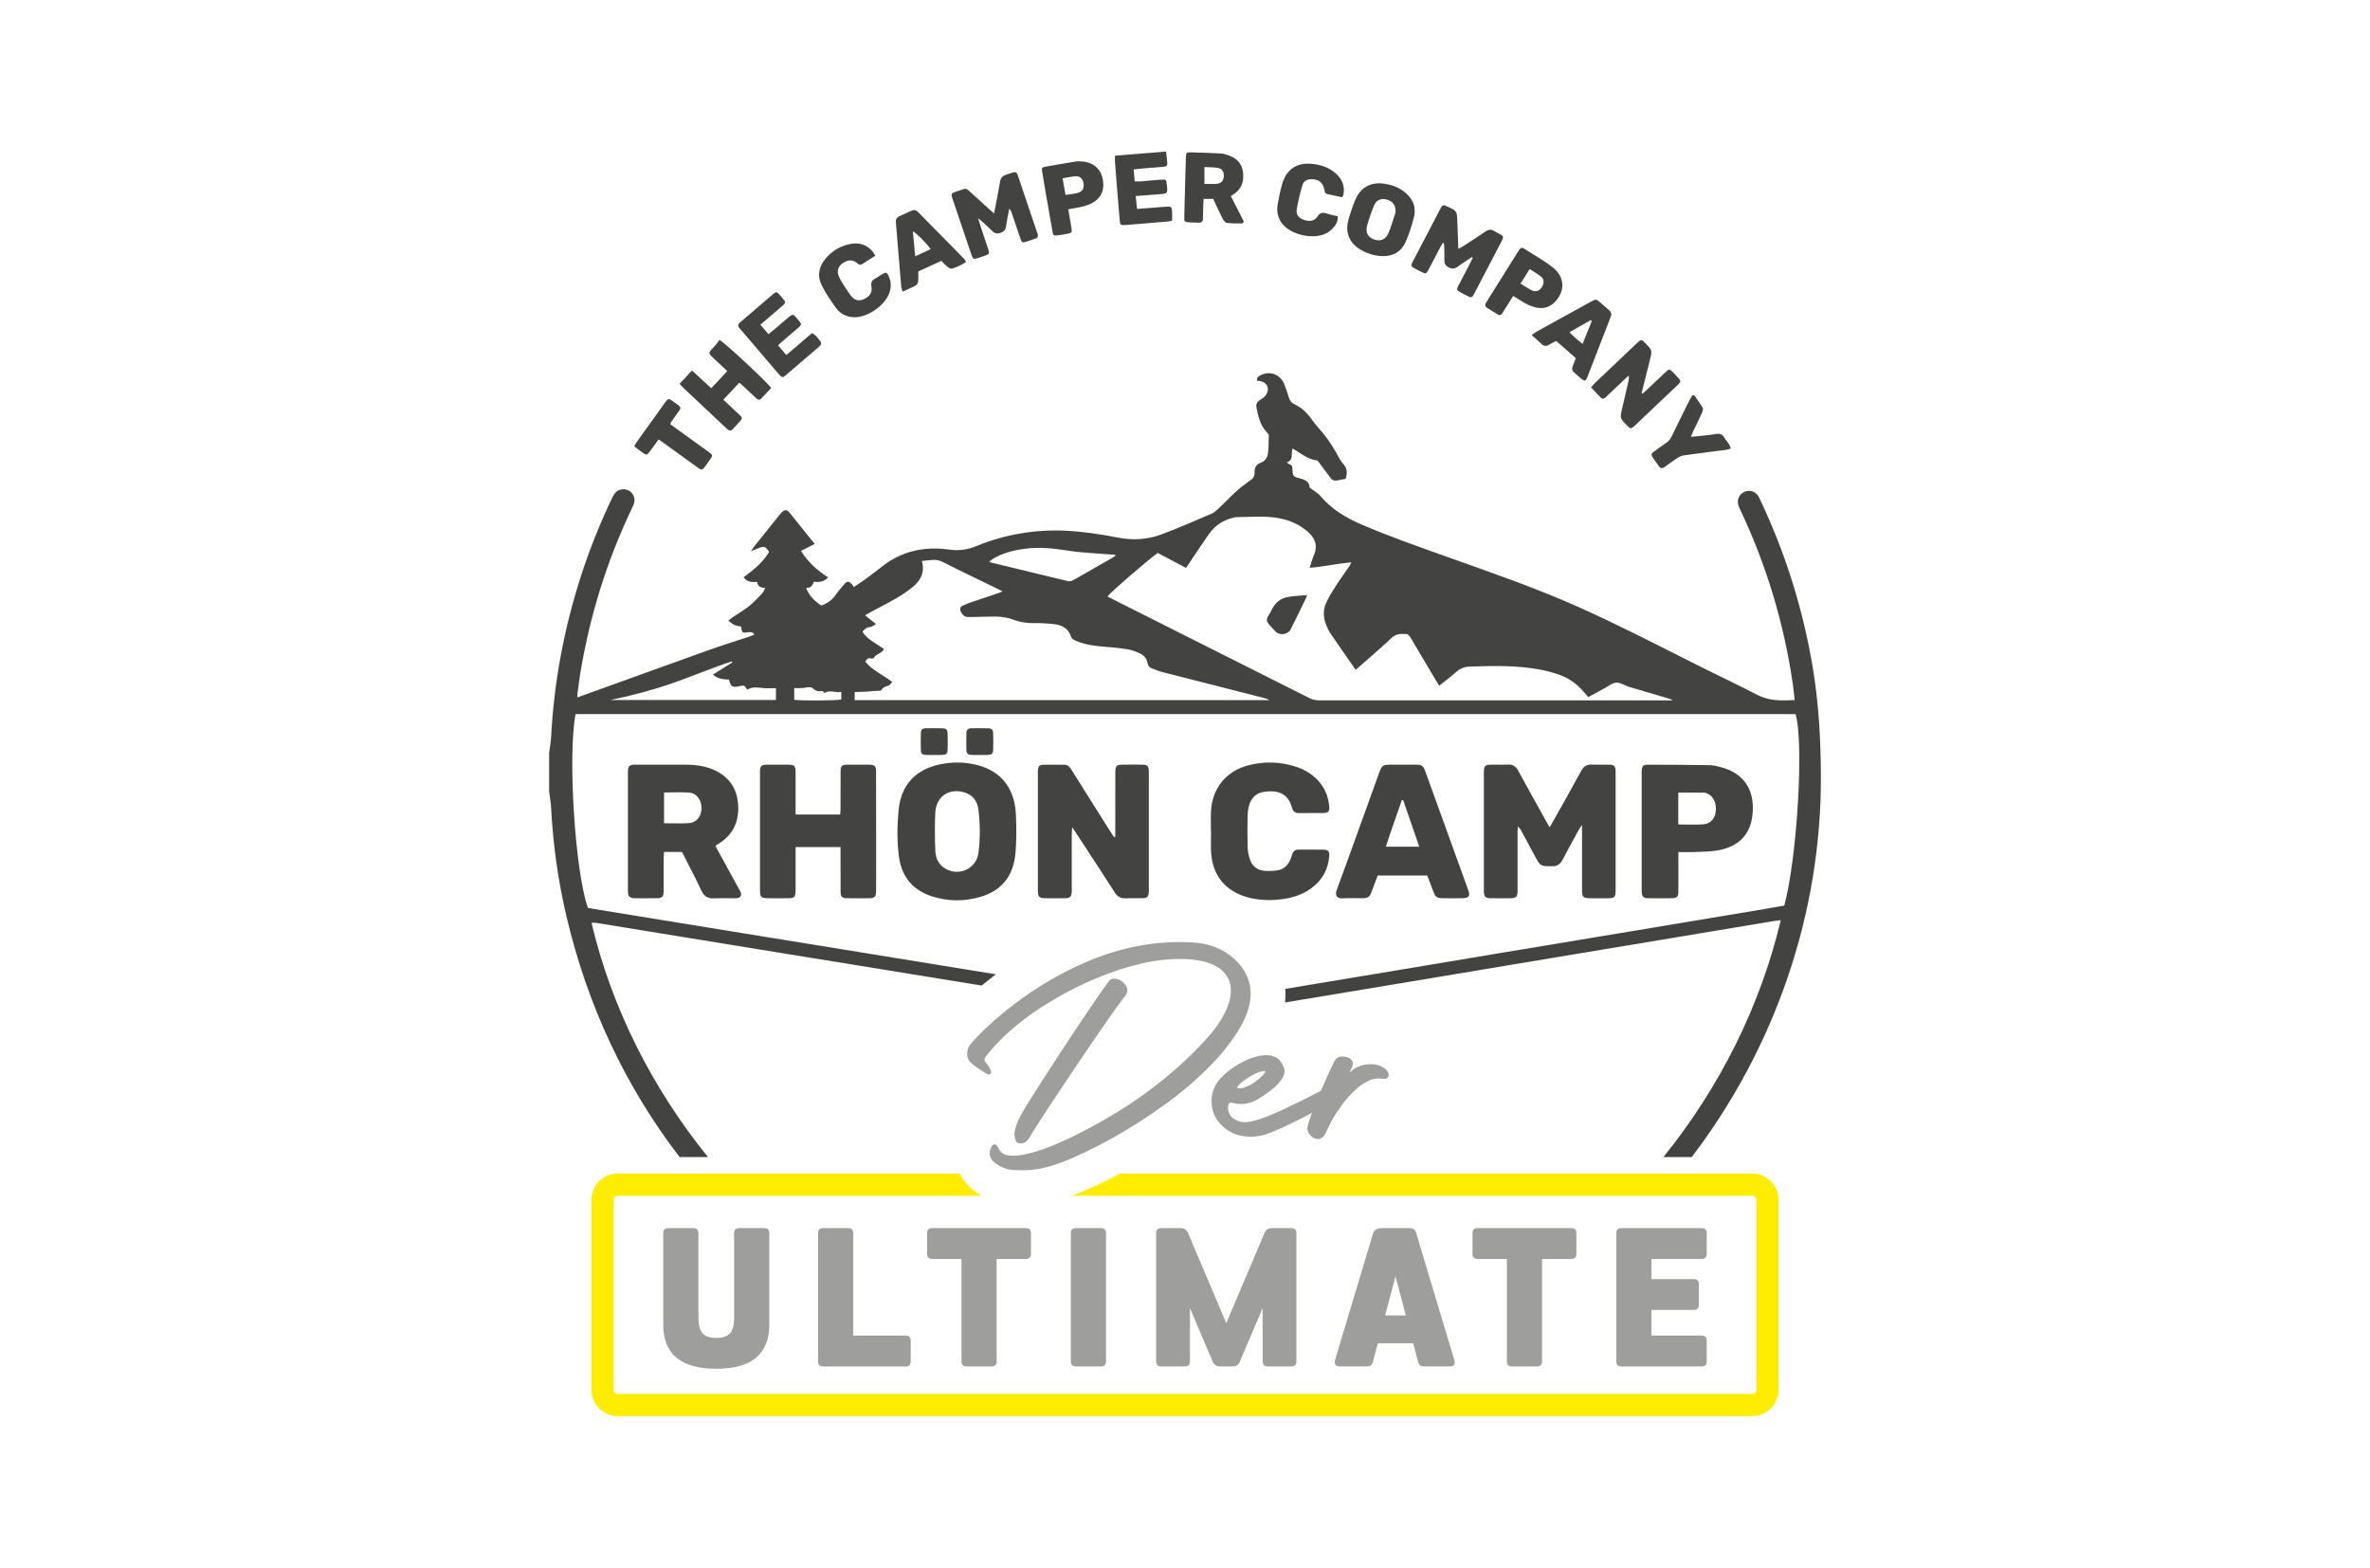
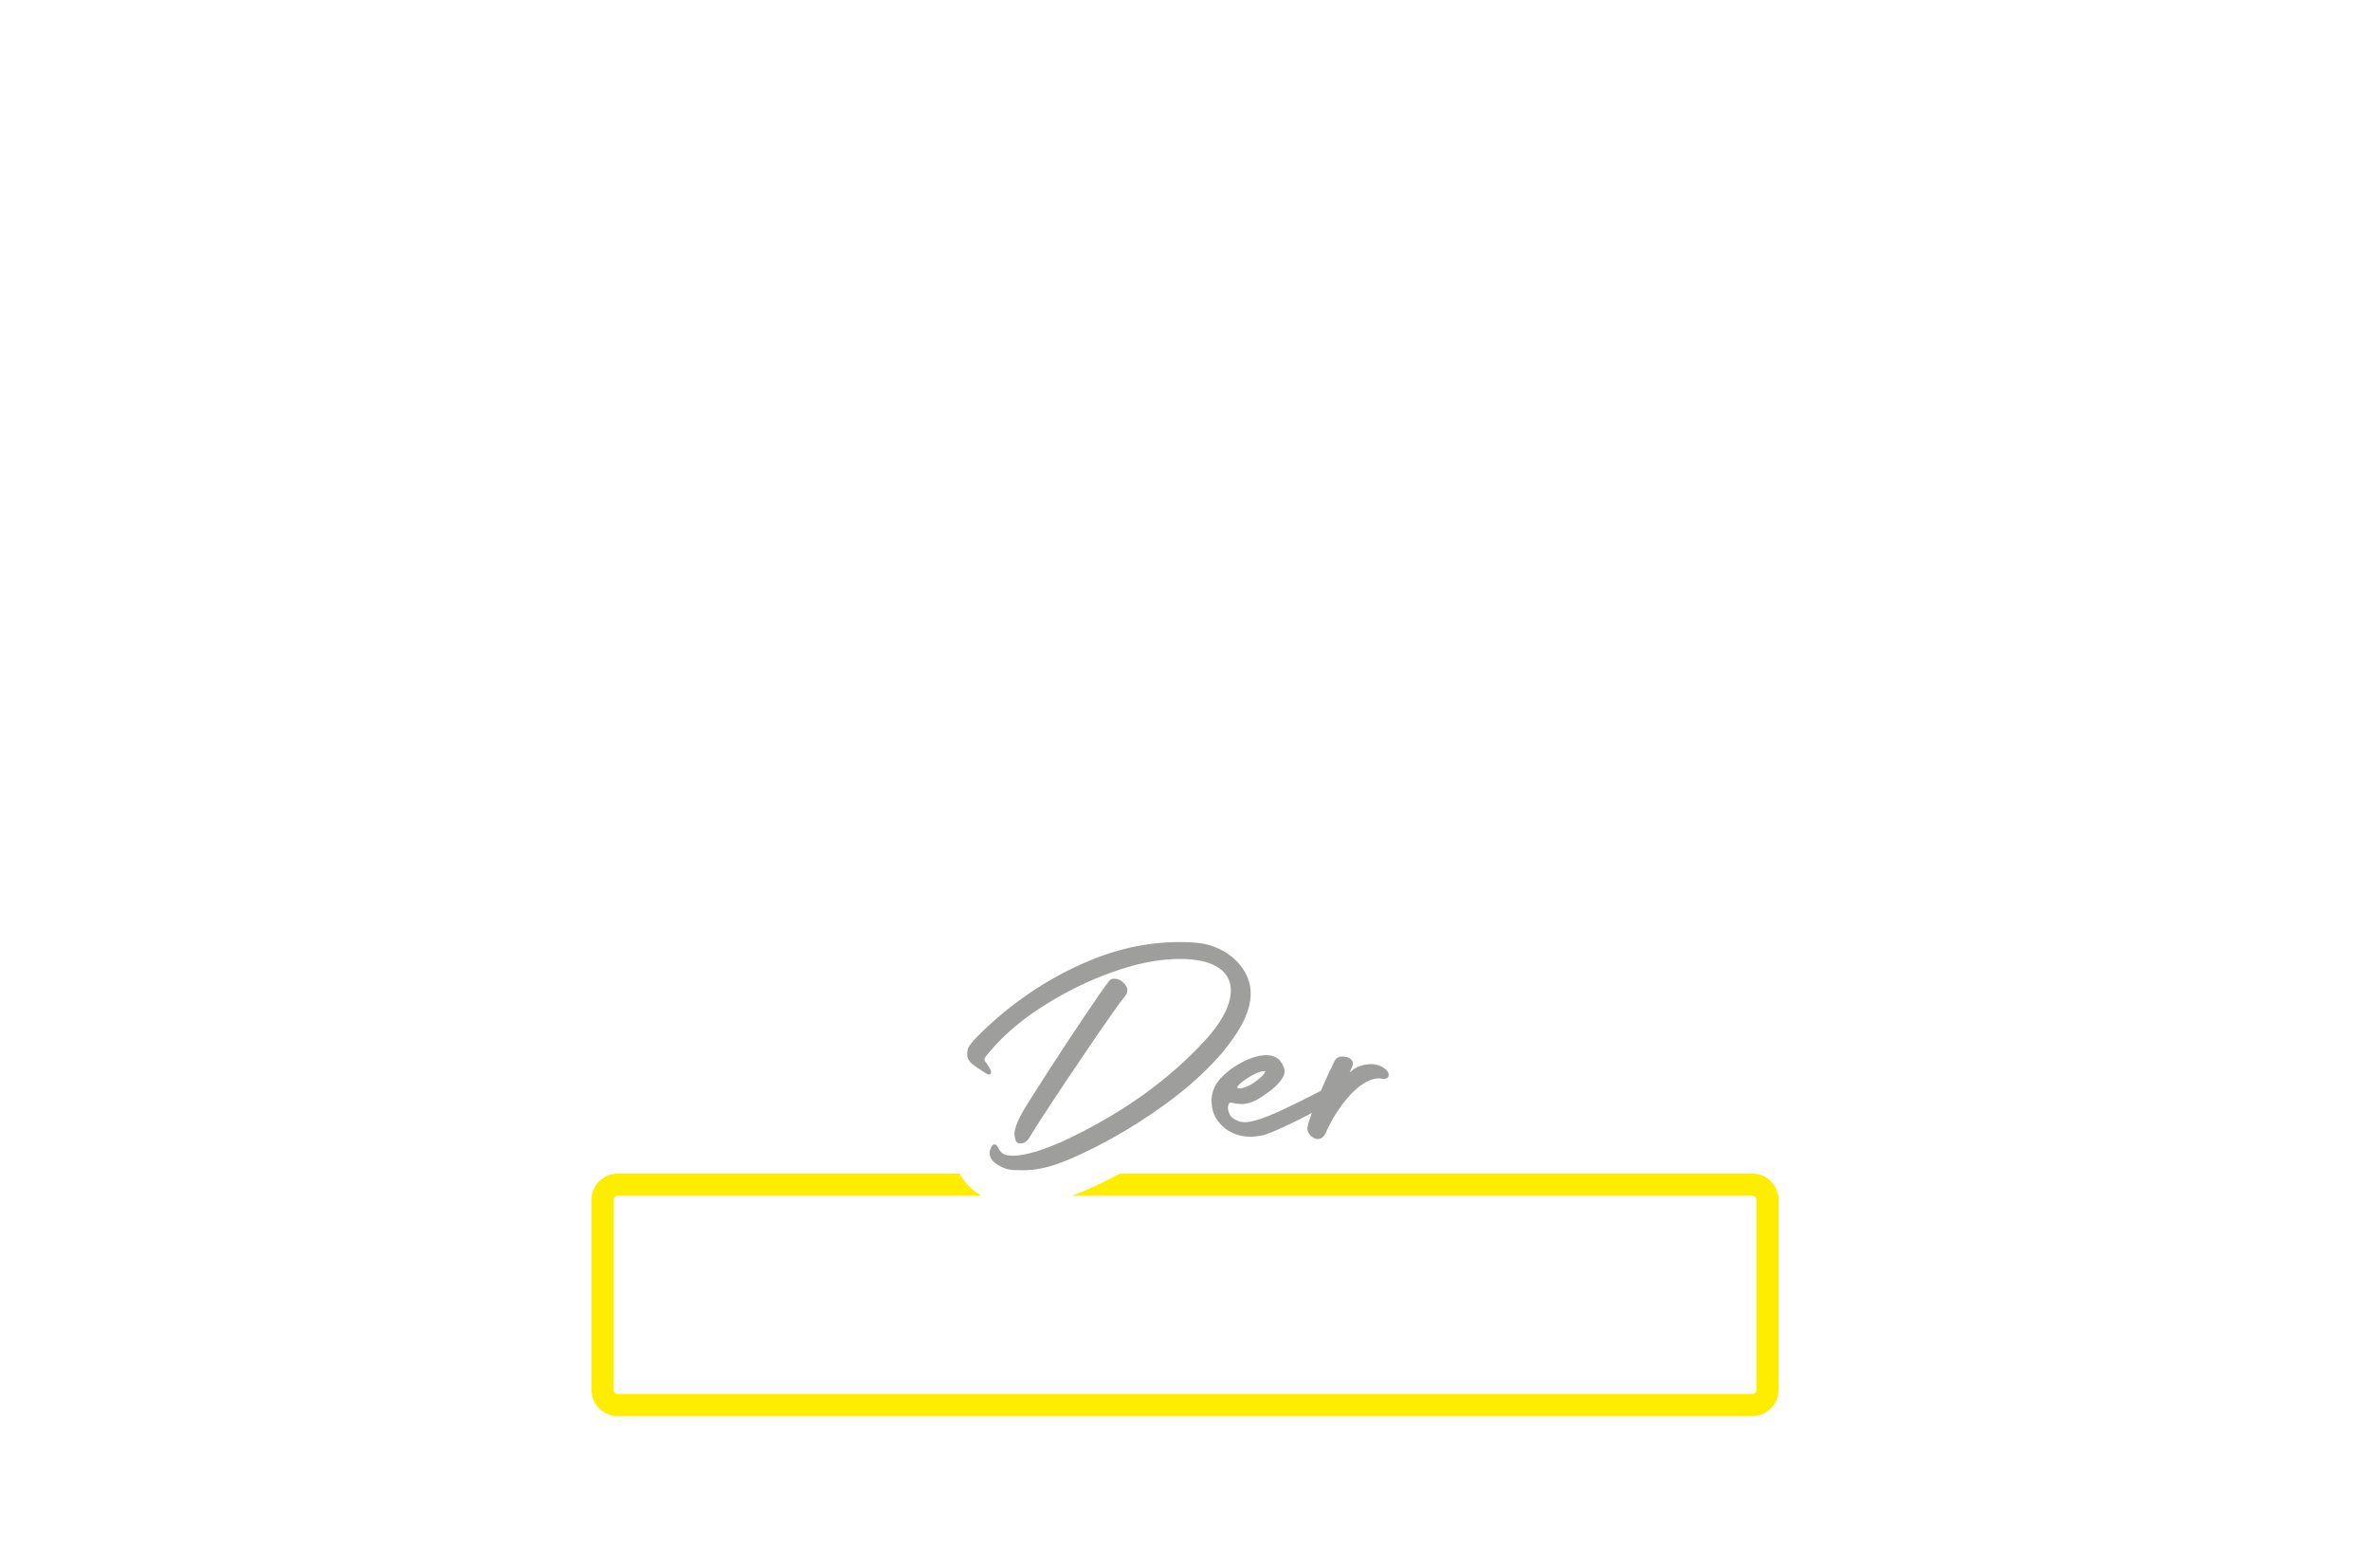
<svg xmlns="http://www.w3.org/2000/svg" width="384px" height="254px" clip-rule="evenodd" fill-rule="evenodd" image-rendering="optimizeQuality" shape-rendering="geometricPrecision" text-rendering="geometricPrecision" version="1.0" viewBox="0 0 384 254.03" xml:space="preserve">
  <defs>
    <style type="text/css"> .fil2 {fill:#9E9E9D} .fil0 {fill:#434342;fill-rule:nonzero} .fil1 {fill:#FFED00;fill-rule:nonzero} </style>
  </defs>
-   <path class="fil0" d="m269.52 187.5c9.14-11.32 15.72-24.48 19.02-38.39-0.4 0.04-0.7 0.07-1 0.12-6.06 1.01-12.13 2.02-18.19 3.03-6.09 1.02-12.19 2.03-18.28 3.04l-19.38 3.24c-6.45 1.08-12.91 2.14-19.37 3.22l-4.11 0.68c0.07-0.72 0.09-1.45 0.04-2.2l15-2.49c6.46-1.07 12.92-2.16 19.37-3.24 7.19-1.2 14.38-2.38 21.56-3.58 7.31-1.22 14.62-2.44 21.92-3.66 1.02-0.17 2.04-0.36 3.01-0.53 2.1-7.81 3.19-26.43 1.83-31.02h-197.7c-1.28 6.79-0.08 25.52 2 31.39 0.3 0.06 0.63 0.13 0.96 0.18 3.97 0.65 7.95 1.3 11.92 1.94 5.5 0.89 10.99 1.79 16.48 2.68 5.1 0.82 10.19 1.65 15.29 2.48 5.49 0.89 10.98 1.79 16.47 2.68 1.67 0.27 3.34 0.54 5.01 0.81-0.13 0.1-0.26 0.2-0.4 0.3-0.65 0.5-1.29 1-1.93 1.52-5.2-0.84-10.41-1.7-15.62-2.54-5.49-0.89-10.98-1.78-16.48-2.67-5.09-0.83-10.19-1.66-15.29-2.49-5.03-0.82-10.07-1.64-15.11-2.46-0.23-0.03-0.47 0-0.71 0 3.19 13.54 9.69 26.62 18.87 37.96h-4.6c-8.83-11.53-14.93-24.56-18.33-39-1.36-5.78-2.18-11.66-2.49-17.6-0.04-0.88-0.21-1.76-0.32-2.63v-6.28c0.11-0.85 0.27-1.69 0.32-2.54 0.47-8.93 2.1-17.64 4.85-26.14 1.4-4.34 3.1-8.56 5.06-12.67 0.37-0.78 0.85-1.35 1.79-1.36 1.24-0.01 2.1 1.15 1.72 2.34-0.08 0.26-0.21 0.51-0.33 0.76-4.08 8.55-6.85 17.51-8.38 26.86-0.17 1.06-0.3 2.13-0.44 3.19-0.02 0.15 0 0.3 0 0.58 0.39-0.14 0.7-0.24 1-0.36 6.65-2.39 13.29-4.81 19.95-7.19 2.26-0.81 4.55-1.52 6.82-2.28 0.29-0.09 0.57-0.21 0.92-0.35-0.25-0.37-0.55-0.44-0.89-0.39-1.12 0.16-1.12 0.16-1.29-0.91-0.36-0.08-0.76-0.12-1.11-0.28-0.32-0.14-0.58-0.4-0.95-0.67 0.29-0.23 0.46-0.39 0.65-0.52 0.89-0.61 1.84-1.15 2.68-1.81 0.76-0.61 1.43-1.34 2.11-2.04 0.23-0.23 0.35-0.56 0.56-0.93-0.74-0.04-1.26-0.24-1.32-0.98-0.84 0.02-1.63 0.1-2.2-0.77 1.58-1.14 3.11-2.37 4.13-4.1-0.61-0.92-0.8-0.98-1.78-0.58-0.34 0.14-0.67 0.27-1.18 0.48 0.24-0.36 0.37-0.56 0.51-0.74 1.37-1.71 2.73-3.41 4.1-5.12 0.14-0.16 0.27-0.34 0.43-0.48 0.44-0.41 0.81-0.43 1.18 0.03 1.38 1.69 2.74 3.4 4.13 5.12-0.75 0.38-1.44 0.74-2.23 1.14 1.16 1.82 2.63 3.17 4.4 4.28-0.65 0.75-1.46 0.8-2.33 0.71-0.16 0.65-0.56 1.01-1.23 1.01 0.41 1.11 1.27 2.09 2.46 2.84 0.94-0.34 1.74-0.86 2.32-1.72 0.38-0.55 0.83-1.06 1.26-1.58 0.61-0.73 0.83-0.73 1.45-0.05 0.08 0.09 0.13 0.21 0.22 0.37 0.66-0.45 1.23-0.81 1.77-1.2 0.89-0.66 1.79-1.31 2.65-2.01 3.24-2.61 6.97-3.44 11.01-2.87 1.55 0.21 2.95 0.04 4.39-0.55 4.64-1.9 9.49-2.74 14.51-2.51 2.87 0.14 5.69 0.57 8.5 1.12 2.38 0.46 4.75 0.33 7-0.51 2.76-1.02 5.46-2.22 8.18-3.38 0.38-0.16 0.71-0.47 1.03-0.76 1.47-1.35 2.78-2.88 4.42-4.04 0.23-0.16 0.43-0.36 0.66-0.5 0.58-0.33 0.88-0.76 0.84-1.49-0.04-0.65 0.28-1.19 0.95-1.43 0.79-0.28 1.16-0.91 1.23-1.68 0.09-0.91 0.11-1.84 0.12-2.75 0-0.18-0.18-0.39-0.32-0.53-0.74-0.78-1.15-1.74-1.41-2.76-0.09-0.36-0.16-0.72-0.24-1.08-0.17-0.76 0.02-1.08 0.71-1.5 0.35-0.21 0.71-0.51 0.9-0.86 0.55-1.02-0.01-1.98-1.18-2.12l-0.38-0.03c-0.07-0.48 0.21-0.69 0.55-0.87 1.51-0.81 3.22-0.19 3.88 1.44 0.28 0.72 0.52 1.45 0.75 2.18 0.15 0.5 0.42 0.84 0.92 1.07 1.14 0.53 2.02 1.38 2.74 2.4 0.36 0.51 0.75 0.98 1.15 1.44 1.11 1.25 2.08 2.59 2.89 4.06 0.35 0.64 0.65 1.3 1.17 1.85 0.58 0.61 0.61 1.36 0.31 2.34-0.41 0.07-0.82 0.11-1.22 0.22-0.55 0.15-0.95 0-1.28-0.46-0.69-0.94-1.4-1.87-2.05-2.75-1.6-0.15-2.7-1.19-4.03-1.94-0.35 0.73 0.27 1.83-0.95 2.24 0.21 0.15 0.31 0.28 0.43 0.31 0.41 0.12 0.49 0.39 0.49 0.77 0.02 1.11 0.12 1.26 1.19 1.51 0.93 0.22 1.6 0.65 1.59 1.5 0.69 0.53 1.34 0.87 1.77 1.39 1.82 2.14 4.1 3.5 6.66 4.6 4.53 1.95 9.17 3.57 13.8 5.22 7.21 2.57 14.45 5.06 21.44 8.19 6.29 2.82 12.42 5.97 18.57 9.07 3.43 1.73 6.91 3.36 10.32 5.13 1.91 0.99 3.89 0.94 6.04 0.84-0.1-0.87-0.17-1.68-0.28-2.49-1.43-9.84-4.24-19.26-8.49-28.25-0.13-0.28-0.27-0.56-0.36-0.85-0.26-0.88 0.15-1.77 0.97-2.15 0.8-0.37 1.68-0.13 2.21 0.6 0.14 0.2 0.24 0.42 0.35 0.65 4.1 8.66 6.95 17.73 8.53 27.19 0.96 5.75 1.29 11.54 1.32 17.37 0.14 22.52-7.47 44.3-20.93 61.98h-4.59zm-49.86-78.95c-1.41-2.03-2.77-3.97-4.1-5.92-0.26-0.37-0.44-0.81-0.63-1.23-0.57-1.31-0.6-2.65 0.04-3.93 0.46-0.93 1.01-1.83 1.58-2.7 0.65-1.01 1.37-1.97 2.05-2.96 0.12-0.18 0.2-0.4 0.35-0.7-2.31 0.23-4.46 0.71-6.76 0.9 0.27-0.8 0.45-1.49 0.73-2.13 0.56-1.3 0.25-2.42-0.68-3.38-0.42-0.44-0.92-0.82-1.43-1.15-1.13-0.72-2.38-1.17-3.69-1.4-2.29-0.4-4.6-0.16-6.9-0.15l-0.36 0.08c-1.62 0.38-2.95 1.23-3.92 2.58-1.11 1.55-2.14 3.15-3.21 4.73l-0.56 0.84c-1.6-0.85-3.12-1.65-4.59-2.43-1.66 1.19-7.75 6.46-8.14 7.05 0.22 0.11 0.43 0.24 0.65 0.35 10.71 5.38 21.43 10.76 32.13 16.15 0.55 0.28 1.1 0.35 1.69 0.35h56.1 1.01c-0.26-0.21-0.54-0.28-0.83-0.36-2.09-0.61-4.18-1.22-6.27-1.85-0.7-0.21-1.4-0.72-2.06-0.67-0.68 0.05-1.31 0.62-1.96 0.96-0.86 0.46-1.72 0.93-2.56 1.39-1.81-2.25-3.03-3.13-5.44-3.88-0.77-0.24-1.54-0.43-2.33-0.58-3.77-0.71-7.59-0.62-11.4-0.49-0.87 0.03-1.58 0.29-2.24 0.88-0.85 0.77-1.79 1.46-2.73 2.22-0.22-0.35-0.38-0.61-0.54-0.87-1.37-2.3-2.73-4.61-4.1-6.9-0.15-0.24-0.39-0.59-0.61-0.6-0.87-0.05-1.7-0.12-2.47 0.62-1.85 1.75-3.81 3.4-5.82 5.18zm-75.1 1.96c-0.23 0.22-0.38 0.5-0.61 0.58-0.45 0.17-0.91 0.25-1.16 0.75-0.04 0.09-0.32 0.08-0.5 0.1-0.33 0.02-0.66 0.03-0.98 0.05-0.31 0.03-0.61 0.07-0.92 0.09-0.63 0.03-1.26 0.04-1.92 0.06v1.31h67.19c-0.25-0.18-0.53-0.26-0.82-0.34-5.51-1.4-11.02-2.8-16.53-4.21-0.56-0.14-1.1-0.37-1.64-0.58-0.4-0.15-0.67-0.43-0.74-0.87-0.13-0.81-0.67-1.32-1.36-1.63-0.62-0.27-1.27-0.51-1.93-0.62-1.24-0.19-2.5-0.32-3.75-0.41-1.51-0.11-3-0.31-4.41-0.89-0.39-0.16-0.82-0.31-0.97-0.78-0.42-1.34-1.5-1.83-2.74-1.98-1.13-0.14-2.27-0.18-3.41-0.17-0.93 0-1.83-0.11-2.72-0.4-0.46-0.16-0.92-0.34-1.4-0.44-0.6-0.12-1.21-0.21-1.81-0.22-1.42 0-2.83 0.06-4.25 0.08-0.21 0-0.43 0.01-0.64-0.04-0.43-0.09-0.89-0.67-0.96-1.14-0.08-0.56 0.38-0.64 0.72-0.8 0.36-0.18 0.74-0.32 1.12-0.44 1.42-0.49 2.86-0.96 4.28-1.44 0.21-0.07 0.41-0.17 0.72-0.3-0.39-0.2-0.65-0.35-0.93-0.48-2.93-1.43-5.87-2.82-8.77-4.3-1.13-0.58-2.18-0.21-3.36-0.15 0.54 1.91-0.25 3.24-1.58 4.3-0.81 0.65-1.69 1.24-2.59 1.76-1.33 0.78-2.7 1.46-4.06 2.19-0.29 0.16-0.57 0.34-0.97 0.56 0.62 0.5 1.15 0.93 1.78 1.43-0.4 0.2-0.69 0.44-0.99 0.47-0.56 0.04-0.87 0.35-1.21 0.75 0.38 0.65 0.95 1.12 1.56 1.54 0.63 0.43 1.27 0.84 1.93 1.27-0.38 0.78-1.36 0.78-1.69 1.51l-0.35 0.03c-0.47-0.17-0.75 0.06-0.99 0.5 1.14 1.45 2.87 2.14 4.36 3.3zm-26.46-0.39c-0.95-0.02-1.82-0.12-2.6-0.8 1.08-0.68 2.11-1.32 3.14-1.97l-0.08-0.17c-3.28 1.07-6.46 2.43-9.71 3.56-3.26 1.13-6.58 1.99-9.95 2.69h26.81v-1.92c-0.79 0-1.49 0.06-2.18-0.02-0.86-0.09-1.7-0.24-2.46 0.27-0.5-0.75-0.5-0.75-1.27-0.57-1.1 0.27-1.44 0.07-1.7-1.07zm62.62-20.07-0.06-0.16c-0.34-0.02-0.68-0.03-1.01-0.06-2.2-0.19-4.43-0.25-6.6-0.6-2.36-0.38-4.69-0.62-7.06-0.3-1.81 0.24-3.55 0.69-5.14 1.64-0.19 0.11-0.36 0.28-0.59 0.46 0.18 0.07 0.26 0.11 0.34 0.13 4.12 1 8.24 1.98 12.35 2.99 0.41 0.1 0.71 0 1.04-0.19 2.07-1.2 4.16-2.38 6.24-3.57 0.17-0.1 0.33-0.23 0.49-0.34zm-52.04 23.35c1.34 0.18 6.96 0.13 7.63-0.06v-1.23c-0.94 0.25-1.86-0.44-2.73 0.21l-0.24-0.32c-0.35-0.04-0.73 0.05-1.04-0.06-0.35-0.11-0.63-0.5-0.97-0.57-0.41-0.07-0.85 0.1-1.28 0.12-0.44 0.03-0.89 0.01-1.37 0.01v1.9zm32.38-78.8c0.35-1.85 0.7-3.5 0.97-5.16 0.11-0.65 0.41-0.94 1.01-1.14 1.88-0.61 1.59-0.7 2.19 1.07 0.9 2.64 1.79 5.3 2.68 7.94 0.07 0.21 0.14 0.41 0.21 0.61 0.13 0.4-0.02 0.65-0.42 0.77-0.44 0.14-0.87 0.3-1.31 0.44-0.76 0.24-0.82 0.22-1.08-0.52-0.47-1.36-0.92-2.73-1.39-4.1-0.07-0.23-0.16-0.45-0.4-0.69-0.17 0.95-0.39 1.89-0.51 2.85-0.08 0.62-0.4 0.89-0.95 1.08-0.5 0.16-0.89 0.09-1.26-0.28-0.52-0.52-1.07-1.02-1.61-1.52-0.17-0.15-0.36-0.29-0.72-0.58 0.2 0.64 0.33 1.07 0.47 1.5 0.39 1.17 0.79 2.33 1.17 3.5 0.24 0.72 0.19 0.81-0.54 1.07-0.37 0.13-0.75 0.26-1.13 0.38-0.73 0.23-0.78 0.2-1.05-0.56-0.08-0.2-0.14-0.4-0.21-0.61-0.95-2.79-1.89-5.58-2.83-8.38-0.3-0.88-0.28-0.94 0.64-1.24 1.84-0.59 1.29-0.72 2.71 0.53 1.08 0.96 2.14 1.93 3.36 3.04zm77.43 7.06c-0.76 0.51-1.54 0.99-2.27 1.54-0.56 0.41-1.04 0.4-1.61 0.06-0.38-0.22-0.58-0.5-0.57-0.95 0.01-0.77-0.01-1.54-0.03-2.31 0-0.23-0.02-0.47-0.17-0.73-0.12 0.2-0.25 0.38-0.36 0.58-0.67 1.28-1.33 2.57-2.01 3.84-0.37 0.7-0.45 0.72-1.14 0.38-0.44-0.21-0.87-0.45-1.3-0.68-0.34-0.18-0.42-0.43-0.24-0.77l0.04-0.08c1.54-2.94 3.07-5.89 4.61-8.82 0.28-0.54 0.4-0.55 0.96-0.3 1.68 0.75 1.67 0.75 1.73 2.57 0.04 1.4 0.1 2.81 0.16 4.32 0.28-0.15 0.5-0.24 0.7-0.36 1.23-0.8 2.48-1.59 3.7-2.43 0.49-0.34 0.93-0.39 1.44-0.07 0.28 0.19 0.59 0.32 0.89 0.48 0.6 0.35 0.63 0.44 0.32 1.1-0.18 0.36-0.37 0.71-0.56 1.06-1.28 2.45-2.56 4.91-3.84 7.36-0.44 0.85-0.49 0.86-1.32 0.44-0.33-0.17-0.66-0.33-0.98-0.52-0.63-0.35-0.67-0.43-0.34-1.07 0.64-1.26 1.31-2.51 1.96-3.76 0.13-0.25 0.24-0.5 0.36-0.74l-0.13-0.14zm27.66 22.13c0.22-0.2 0.45-0.39 0.67-0.6 1.05-0.99 2.09-1.99 3.15-2.98 0.45-0.42 0.57-0.41 1 0.01 0.35 0.35 0.68 0.71 1.01 1.08 0.4 0.45 0.39 0.54-0.05 0.99-0.26 0.26-0.54 0.51-0.8 0.76-2.08 1.97-4.15 3.94-6.23 5.91-0.62 0.59-0.68 0.57-1.26-0.01-1.17-1.18-1.17-1.18-0.8-2.78 0.34-1.47 0.69-2.93 1.02-4.4 0.07-0.28 0.11-0.57 0.02-0.91-0.99 0.94-1.99 1.89-2.99 2.83-0.24 0.23-0.49 0.47-0.74 0.7-0.26 0.25-0.54 0.29-0.8 0.02-0.51-0.52-1.01-1.06-1.55-1.63 0.25-0.29 0.41-0.51 0.6-0.69 2.3-2.18 4.59-4.37 6.89-6.54 0.62-0.59 0.68-0.58 1.26 0.01 1.18 1.2 1.18 1.2 0.78 2.78-0.45 1.79-0.89 3.57-1.34 5.35l0.16 0.1zm-66.72-32.01c0.73 1.42 1.42 2.78 2.12 4.15-0.14 0.13-0.23 0.28-0.32 0.28-0.82-0.01-1.66 0.01-2.47-0.09-0.25-0.04-0.52-0.41-0.66-0.68-0.53-1.04-1.01-2.11-1.53-3.21h-1.56c-0.02 0.56-0.05 1.13-0.07 1.7-0.01 0.5-0.03 0.99-0.03 1.48 0.01 0.46-0.2 0.68-0.67 0.67-0.55-0.02-1.1-0.02-1.66-0.06-0.63-0.05-0.72-0.14-0.7-0.81 0.05-2.18 0.11-4.36 0.17-6.54 0.03-1.08 0.06-2.15 0.1-3.23 0.03-0.67 0.1-0.77 0.75-0.75 1.63 0.04 3.26 0.09 4.88 0.18 0.42 0.02 0.85 0.15 1.25 0.29 1.29 0.45 2.17 1.28 2.36 2.68 0.2 1.48-0.16 2.75-1.48 3.62-0.13 0.08-0.25 0.17-0.48 0.32zm-4.28-1.98c0.71 0 1.35 0.04 1.99-0.01 0.72-0.06 1.11-0.49 1.15-1.19 0.05-0.77-0.28-1.29-1.01-1.4-0.68-0.1-1.38-0.09-2.13-0.13v2.73zm-75.36 32.21c-0.88 0.94-1.72 1.82-2.6 2.76 0.87 0.82 1.68 1.57 2.48 2.32 0.69 0.66 0.69 0.68 0.02 1.4-0.33 0.36-0.67 0.72-1 1.07-0.26 0.28-0.53 0.28-0.81 0.02l-0.34-0.31c-2.26-2.12-4.52-4.25-6.79-6.38-0.19-0.18-0.37-0.39-0.65-0.69 0.66-0.71 1.29-1.39 2.01-2.16 1.07 0.98 2.06 1.89 3.12 2.87 0.86-0.92 1.69-1.8 2.6-2.77-0.7-0.65-1.36-1.28-2.02-1.9-1.16-1.09-1.14-0.96-0.05-2.13 0.31-0.33 0.57-0.72 0.8-1.03 0.9 0.46 7.88 6.99 8.38 7.79-0.52 0.56-1.05 1.14-1.6 1.71-0.32 0.33-0.6 0.17-0.87-0.09-0.67-0.63-1.35-1.26-2.02-1.89-0.18-0.17-0.36-0.33-0.66-0.59zm104.17-20.51c-1.32-0.04-2.54-0.43-3.65-1.13-1.68-1.06-2.36-2.68-1.86-4.6 0.31-1.19 0.71-2.36 1.19-3.48 0.82-1.95 2.53-2.83 4.62-2.53 1.14 0.17 2.21 0.53 3.14 1.22 1.44 1.06 2.13 2.48 1.69 4.25-0.33 1.33-0.77 2.65-1.31 3.92-0.71 1.62-2.04 2.4-3.82 2.35zm2.16-7.35c-0.01-0.97-0.53-1.59-1.48-1.83-0.84-0.21-1.61 0.07-1.98 0.93-0.47 1.09-0.86 2.23-1.17 3.38-0.28 1.08 0.2 1.85 1.17 2.18 1.02 0.35 1.88 0 2.32-1.07 0.42-1.01 0.73-2.08 1.08-3.13 0.05-0.17 0.05-0.36 0.06-0.46zm-102.93 18.47c0.48 0.56 0.87 1.02 1.32 1.54 0.5-0.41 0.97-0.8 1.43-1.19 0.66-0.56 1.3-1.13 1.97-1.68 0.46-0.38 0.6-0.37 1 0.07 1.21 1.37 1.1 1.15-0.07 2.17-0.91 0.79-1.82 1.57-2.79 2.41 0.45 0.53 0.87 1.03 1.34 1.6 1.42-1.22 2.79-2.39 4.17-3.56 0.7 0.34 1.04 0.95 1.44 1.47 0.08 0.09-0.01 0.33-0.06 0.5l-0.19 0.19c-1.82 1.56-3.63 3.13-5.46 4.68-0.48 0.41-0.61 0.38-1.12-0.2-1.92-2.24-3.84-4.48-5.75-6.73-0.2-0.23-0.4-0.47-0.6-0.69-0.32-0.35-0.29-0.64 0.07-0.94 0.75-0.63 1.49-1.28 2.24-1.92 1.03-0.88 2.04-1.77 3.08-2.64 0.56-0.47 0.64-0.46 1.12 0.1 1.16 1.35 1.18 1.11-0.12 2.24-0.98 0.84-1.95 1.67-3.02 2.58zm60.82-20.85c0.08 0.76 0.14 1.38 0.22 2.09 1.07-0.09 2.08-0.17 3.08-0.24 0.61-0.05 1.22-0.11 1.84-0.13 0.59-0.02 0.7 0.07 0.75 0.67 0.04 0.51 0 1.03 0 1.6-0.26 0.05-0.49 0.12-0.72 0.14-2.18 0.19-4.35 0.37-6.53 0.54l-0.37 0.03c-0.74 0.01-0.79-0.02-0.86-0.74-0.18-2.05-0.35-4.11-0.51-6.16-0.1-1.13-0.18-2.27-0.26-3.4-0.02-0.29 0-0.58 0-0.94 2.81-0.23 5.49-0.44 8.28-0.67 0.08 0.73 0.18 1.33 0.2 1.93 0.02 0.45-0.34 0.52-0.7 0.55-0.95 0.07-1.9 0.14-2.85 0.22-0.6 0.05-1.21 0.12-1.9 0.19 0.06 0.66 0.11 1.27 0.17 1.94 0.35 0 0.68 0.02 1 0 1.07-0.09 2.15-0.2 3.22-0.27 0.86-0.07 0.89-0.03 0.98 0.79 0.16 1.48 0.16 1.47-1.32 1.57-1.19 0.08-2.38 0.19-3.72 0.29zm-27.49 10.68c-0.74 0.52-1.5 0.83-2.27 1.08-0.19 0.07-0.52-0.12-0.72-0.27-0.35-0.29-0.65-0.63-1.01-0.99-1.3 0.6-2.54 1.17-3.74 1.72 0 0.59 0.03 1.08-0.02 1.56-0.02 0.25-0.15 0.58-0.34 0.68-0.66 0.37-1.37 0.66-2.16 1.02-0.11-0.32-0.22-0.53-0.24-0.75-0.3-3.49-0.57-6.98-0.87-10.47-0.04-0.51 0.16-0.81 0.61-1.01 0.62-0.27 1.23-0.55 1.84-0.84 0.44-0.22 0.8-0.17 1.16 0.19 2.5 2.55 5 5.09 7.5 7.63 0.08 0.09 0.12 0.21 0.26 0.45zm-8.24-0.92c0.64-0.29 1.16-0.53 1.69-0.77 0.27-0.12 0.54-0.26 0.81-0.4-0.72-1.01-2.29-2.58-2.88-2.88 0.12 1.3 0.24 2.59 0.38 4.05zm107.04 16.5c-1.06-0.93-2.1-1.84-3.17-2.78-0.41 0.22-0.8 0.4-1.16 0.62-0.47 0.3-0.85 0.22-1.24-0.15-0.48-0.46-0.99-0.89-1.58-1.42 0.37-0.26 0.61-0.45 0.86-0.59 2.91-1.61 5.81-3.21 8.72-4.81 0.84-0.47 0.88-0.46 1.61 0.18 0.47 0.4 0.92 0.82 1.39 1.21 0.33 0.28 0.4 0.6 0.25 0.99-0.15 0.41-0.31 0.81-0.46 1.21-1.07 2.75-2.14 5.5-3.2 8.25-0.07 0.17-0.12 0.35-0.2 0.51-0.24 0.49-0.41 0.54-0.84 0.19s-0.83-0.74-1.26-1.09c-0.33-0.28-0.37-0.6-0.22-0.99 0.18-0.42 0.32-0.86 0.5-1.33zm2.59-6-0.15-0.16c-1.13 0.65-2.26 1.29-3.46 1.97 0.7 0.72 1.36 1.29 2.13 1.88 0.53-1.32 1.01-2.5 1.48-3.69zm-12.73-4.07c-0.5 0.78-0.97 1.53-1.44 2.28-0.11 0.18-0.23 0.36-0.34 0.54-0.18 0.27-0.41 0.38-0.7 0.19-0.61-0.37-1.2-0.74-1.8-1.12-0.28-0.19-0.31-0.45-0.15-0.73 0.08-0.16 0.19-0.31 0.28-0.47 1.63-2.6 3.26-5.2 4.89-7.8l0.25-0.39c0.2-0.31 0.46-0.38 0.78-0.18 1.54 1 3.17 1.9 4.62 3.03 2.01 1.56 2.08 3.91 0.31 5.68-0.77 0.76-1.69 1.06-2.77 0.88-1.03-0.17-1.91-0.65-2.77-1.2-0.36-0.23-0.72-0.45-1.16-0.71zm1.19-2c0.65 0.39 1.18 0.76 1.74 1.05 0.69 0.36 1.25 0.18 1.68-0.44 0.46-0.68 0.44-1.33-0.16-1.8-0.55-0.43-1.16-0.77-1.78-1.17-0.52 0.82-0.97 1.54-1.48 2.36zm-104.54-4.52c-0.76 0.48-1.48 0.95-2.2 1.39-0.35 0.22-0.58-0.07-0.81-0.24-0.57-0.43-1.16-0.51-1.82-0.21-1.22 0.57-1.6 1.53-0.96 2.71 0.52 0.94 1.11 1.85 1.73 2.72 0.62 0.86 1.34 1.04 2.17 0.68 0.98-0.43 1.43-1.1 1.24-2.1-0.11-0.59 0.05-0.92 0.55-1.2 0.45-0.25 0.87-0.57 1.32-0.83 0.48-0.27 0.63-0.22 0.88 0.26 0.48 0.96 0.51 1.94 0.12 2.95-0.75 1.97-3.46 3.85-5.57 3.84-1.24-0.01-2.31-0.51-3.03-1.5-0.83-1.14-1.62-2.32-2.27-3.57-0.82-1.58-0.54-3.13 0.6-4.47 1.12-1.31 2.55-2.11 4.26-2.38 1.57-0.25 3 0.47 3.79 1.95zm75.65-9.47c-0.84-0.18-1.65-0.35-2.45-0.54-0.38-0.09-0.39-0.42-0.45-0.72-0.26-1.13-0.86-1.62-1.98-1.67-0.73-0.03-1.35 0.25-1.55 0.91-0.4 1.32-0.73 2.67-0.95 4.02-0.13 0.83 0.37 1.38 1.18 1.66 0.9 0.31 1.72 0.19 2.15-0.5 0.41-0.66 0.86-0.76 1.53-0.53 0.58 0.2 1.18 0.3 1.79 0.44 0.07 0.86-0.33 1.43-0.8 1.95-0.84 0.93-1.95 1.27-3.15 1.29-1.34 0.02-2.63-0.29-3.8-0.97-1.56-0.91-2.29-2.43-1.98-4.22 0.19-1.12 0.43-2.23 0.74-3.32 0.65-2.26 2.3-3.41 4.63-3.23 1.46 0.11 2.84 0.52 3.98 1.51 1.07 0.93 1.59 2.09 1.29 3.54-0.02 0.08-0.07 0.16-0.18 0.38zm-44.4 1.95c0.19 1.08 0.36 2.05 0.52 3.02 0.11 0.71 0.07 0.79-0.64 0.94-0.54 0.11-1.08 0.2-1.63 0.26-0.6 0.07-0.69 0.01-0.8-0.6-0.37-2.05-0.72-4.11-1.08-6.17-0.2-1.18-0.41-2.37-0.59-3.55-0.1-0.63-0.06-0.7 0.55-0.81 1.63-0.3 3.27-0.57 4.9-0.84 0.22-0.04 0.43-0.03 0.65-0.02 2.42 0.02 3.89 1.58 3.79 4-0.05 1.19-0.62 2.03-1.6 2.64-0.89 0.54-1.88 0.73-2.88 0.91-0.36 0.06-0.72 0.13-1.19 0.22zm-0.44-2.33c0.45-0.06 0.81-0.11 1.17-0.17 0.31-0.05 0.61-0.09 0.9-0.19 0.7-0.23 0.97-0.75 0.85-1.52-0.11-0.75-0.58-1.21-1.3-1.15-0.69 0.05-1.36 0.21-2.1 0.34 0.17 0.94 0.31 1.75 0.48 2.69zm101.86 32.44c0.47 0.68 0.98 1.33 1.38 2.03 0.12 0.2 0 0.6-0.12 0.86-0.44 0.98-0.92 1.94-1.38 2.91-0.13 0.28-0.24 0.56-0.41 0.95 0.73-0.06 1.35-0.11 1.97-0.18 0.74-0.08 1.47-0.16 2.2-0.28 0.55-0.09 0.95 0.07 1.23 0.56 0.33 0.58 0.89 1.02 1.07 1.8-0.25 0.08-0.46 0.17-0.69 0.2-2.28 0.3-4.56 0.58-6.84 0.9-0.38 0.05-0.77 0.21-1.09 0.41-0.72 0.47-1.41 0.99-2.11 1.49-0.37 0.28-0.67 0.23-0.93-0.15-0.31-0.45-0.65-0.89-0.95-1.35-0.33-0.51-0.32-0.64 0.16-0.99 0.63-0.48 1.28-0.95 1.95-1.39 0.42-0.29 0.71-0.64 0.93-1.1 0.95-1.97 1.92-3.92 2.89-5.87 0.13-0.26 0.3-0.51 0.45-0.76l0.29-0.04zm-167.79 7.17c-0.47 0.64-0.88 1.21-1.3 1.78-0.62 0.85-0.62 0.86-1.51 0.22-0.37-0.27-0.72-0.55-1.14-0.87 0.14-0.26 0.23-0.48 0.37-0.67 1.54-2.15 3.08-4.3 4.63-6.45 0.46-0.64 0.58-0.67 1.18-0.24 1.69 1.22 1.57 0.88 0.46 2.46-0.24 0.35-0.49 0.71-0.74 1.06l-0.07 0.25c0.35 0.25 0.72 0.52 1.09 0.79 1.69 1.22 3.39 2.44 5.08 3.67 0.76 0.55 0.76 0.59 0.2 1.38-0.24 0.35-0.49 0.7-0.75 1.04-0.44 0.58-0.52 0.6-1.12 0.18-1.23-0.87-2.44-1.76-3.67-2.65-0.87-0.62-1.74-1.25-2.71-1.95zm148.97 63.49c-0.85 1.57-1.71 3.13-2.54 4.71-0.36 0.67-0.85 0.97-1.62 0.97-1.9 0.01-1.93 0.01-2.81-1.62-0.74-1.39-1.48-2.77-2.23-4.15-0.12-0.23-0.27-0.45-0.55-0.66-0.01 0.23-0.04 0.46-0.04 0.69v9.6c0 1.16-0.16 1.32-1.33 1.33-1.02 0-2.03 0.01-3.05-0.01-0.82-0.01-1.04-0.24-1.08-1.03-0.01-0.22 0-0.43 0-0.65v-18.28c0-1.65 0.04-1.68 1.73-1.68 0.73 0 1.47 0.02 2.21-0.01 0.77-0.04 1.25 0.29 1.61 0.97 1.5 2.75 3.03 5.49 4.56 8.23 0.16 0.29 0.33 0.57 0.55 0.95 0.22-0.37 0.38-0.63 0.52-0.89 1.54-2.74 3.09-5.46 4.58-8.22 0.41-0.75 0.92-1.09 1.76-1.04 0.86 0.04 1.72 0 2.58 0.01 1.08 0.01 1.24 0.17 1.25 1.23v8.67 10.43c0 1.16-0.16 1.31-1.35 1.32-0.98 0-1.97 0.01-2.95-0.01-0.92-0.01-1.13-0.22-1.14-1.16-0.01-3.16 0-6.33 0-9.5 0-0.4 0-0.8-0.01-1.2-0.25 0.31-0.45 0.66-0.65 1zm-74.98 0.92v-0.9c0-3.17 0-6.34 0.01-9.51 0-1.13 0.15-1.28 1.27-1.29 1.05-0.01 2.09-0.02 3.14 0 0.79 0.02 0.97 0.21 1.01 0.99 0.02 0.21 0.01 0.43 0.01 0.64v18.38 0.46c-0.03 0.98-0.22 1.17-1.22 1.17-0.83 0.01-1.66-0.03-2.49 0.02s-1.37-0.27-1.82-0.97c-2.04-3.19-4.13-6.35-6.2-9.52-0.18-0.28-0.37-0.55-0.69-1.03-0.03 0.5-0.07 0.78-0.07 1.06v8.87c0 0.21 0.01 0.43-0.01 0.64-0.05 0.63-0.29 0.91-0.91 0.93-1.23 0.02-2.46 0.02-3.69-0.01-0.57-0.01-0.82-0.3-0.87-0.86-0.02-0.19-0.01-0.37-0.01-0.56v-18.83c0-0.19-0.01-0.38 0.01-0.56 0.05-0.54 0.26-0.79 0.81-0.8 1.17-0.03 2.34-0.01 3.51-0.01 0.52 0.01 0.82 0.34 1.08 0.75 0.83 1.33 1.67 2.66 2.5 3.99 1.36 2.16 2.72 4.32 4.08 6.48 0.11 0.18 0.24 0.35 0.36 0.52l0.19-0.05zm-64.79 1.43c0.14 0.3 0.27 0.57 0.42 0.83 1.11 2.03 2.22 4.05 3.33 6.07 0.1 0.19 0.22 0.37 0.31 0.57 0.24 0.57 0.02 0.96-0.6 1.04-0.18 0.02-0.37 0.01-0.55 0.01-1.05 0-2.1-0.04-3.14 0.01-0.98 0.05-1.6-0.31-2.03-1.22-0.85-1.84-1.81-3.63-2.72-5.44-0.14-0.28-0.28-0.55-0.44-0.86h-2.91c-0.02 0.35-0.05 0.68-0.06 1.01 0 1.75 0.01 3.5 0 5.26-0.01 1.03-0.21 1.23-1.25 1.23-1.08 0.01-2.15 0.01-3.23 0.01-1.08-0.01-1.31-0.23-1.31-1.29-0.01-1.91 0-3.81 0-5.72v-13.01c0-0.22-0.01-0.43 0-0.65 0.05-0.71 0.26-0.93 0.95-0.98h0.37 7.93c1.74 0 3.44 0.22 5.02 1 2.26 1.14 3.43 3 3.59 5.51 0.15 2.59-0.72 4.71-2.95 6.16-0.23 0.14-0.47 0.29-0.73 0.46zm-8.33-3.64c1.38 0 2.67 0.06 3.95-0.01 1.3-0.08 2.07-1.02 2.12-2.36 0.04-1.36-0.74-2.49-1.99-2.59-1.33-0.11-2.68-0.02-4.08-0.02v4.98zm21.32-1.41h7.23c0.02-0.34 0.05-0.64 0.05-0.94 0.01-1.96 0-3.93 0.01-5.9 0-1.08 0.15-1.23 1.23-1.24 1.04-0.01 2.09-0.01 3.13 0 1.26 0 1.39 0.14 1.39 1.36 0.01 5.26 0.01 10.53 0.01 15.79 0 1.1 0 2.21-0.01 3.32-0.01 0.94-0.21 1.16-1.12 1.17-1.2 0.02-2.4 0.02-3.6 0-0.81-0.01-1.03-0.24-1.03-1.06-0.01-2.06-0.01-4.12-0.01-6.18v-1.05h-7.28v1.04 5.99c-0.01 1.08-0.19 1.26-1.23 1.26-1.13 0.01-2.27 0.02-3.41 0-0.91-0.01-1.13-0.23-1.13-1.16-0.01-6.43-0.01-12.86 0-19.29 0-1 0.18-1.18 1.19-1.19 1.1-0.01 2.21-0.01 3.32 0s1.25 0.16 1.26 1.31v5.72 1.05zm35.57 6.73c-0.41 3.31-2.21 5.55-5.41 6.55-2.74 0.85-5.52 0.84-8.24-0.08-3.02-1.03-4.75-3.21-5.17-6.36-0.33-2.5-0.3-5.03-0.06-7.54 0.39-4.03 2.64-6.52 6.57-7.4 2.13-0.47 4.28-0.44 6.39 0.14 3.75 1.03 5.86 3.82 6.05 7.96 0.1 2.09 0.12 4.68-0.13 6.73zm-12.92-0.78c0.06 1.08 0.47 2.04 1.4 2.68 2.2 1.52 5.24 0.25 5.58-2.4 0.15-1.18 0.22-2.37 0.22-3.56-0.01-1.15-0.08-2.29-0.22-3.43-0.17-1.43-0.92-2.46-2.38-2.86-2.43-0.67-4.43 0.7-4.61 3.21-0.05 0.73-0.07 1.92-0.07 3.13 0 1.24 0.03 2.48 0.08 3.23zm79.71 3.93h-1.15-6.88c-0.33 0.89-0.65 1.75-0.98 2.6-0.35 0.92-0.58 1.08-1.58 1.08-1.01 0.01-2.03-0.04-3.04 0.02-1.07 0.07-1.37-0.48-1.02-1.42 1.15-3.08 2.25-6.18 3.37-9.27 1.16-3.21 2.31-6.41 3.47-9.62 0.46-1.25 0.6-1.35 1.95-1.35 1.32-0.01 2.65-0.01 3.97 0 1.01 0.01 1.23 0.16 1.57 1.09 2.33 6.42 4.65 12.83 6.96 19.24 0.35 0.96 0.09 1.3-0.94 1.31-1.04 0.02-2.09 0.01-3.14 0-1.02 0-1.23-0.16-1.61-1.16-0.31-0.82-0.62-1.66-0.95-2.52zm-3.9-12.2-0.22-0.02c-0.86 2.49-1.76 4.97-2.59 7.55h5.41c-0.88-2.56-1.74-5.05-2.6-7.53zm44.59 8.4v2.75c0 1.26 0.01 2.52-0.01 3.79-0.01 0.66-0.24 0.92-0.87 0.94-1.39 0.02-2.77 0.02-4.15 0-0.62-0.02-0.87-0.31-0.91-0.93-0.02-0.22-0.01-0.43-0.01-0.65v-18.46c0-0.22-0.01-0.43 0.01-0.65 0.04-0.7 0.24-0.94 0.96-0.94 3.36 0 6.71 0.02 10.06 0.07 0.64 0.01 1.28 0.18 1.9 0.35 3.64 1.01 5.32 3.59 5.06 7.33-0.24 3.46-2.16 5.52-5.68 6.14-1.23 0.21-2.51 0.2-3.76 0.26-0.82 0.04-1.65 0-2.6 0zm-0.02-4.47c1.41 0 2.73 0.07 4.04-0.02 1.09-0.06 1.81-0.83 2-1.87 0.24-1.33-0.23-2.56-1.19-3.05-0.19-0.1-0.4-0.21-0.6-0.21-1.4-0.02-2.81-0.01-4.25-0.01v5.16zm-75.73 1.13c0-1.08-0.04-2.16 0.01-3.23 0.19-3.74 2.42-6.53 6.03-7.48 2.55-0.67 5.12-0.6 7.64 0.19 1.34 0.42 2.54 1.1 3.53 2.11 1.19 1.22 1.82 2.69 1.96 4.37 0.07 0.81-0.14 1.04-0.98 1.05-1.29 0.02-2.58-0.01-3.87 0.02-0.62 0.01-0.99-0.24-1.17-0.82l-0.05-0.18c-0.59-1.97-1.94-2.79-4.42-2.46-1.36 0.18-2.2 1.03-2.54 2.35-0.12 0.5-0.19 1.03-0.2 1.55-0.03 1.69-0.04 3.38 0.01 5.07 0.02 0.67 0.15 1.35 0.36 1.98 0.33 1.02 1.09 1.68 2.13 1.83 0.78 0.11 1.6 0.07 2.37-0.05 0.97-0.15 1.65-0.8 2.04-1.7 0.13-0.28 0.22-0.57 0.31-0.87 0.15-0.5 0.47-0.78 1-0.78 1.39 0 2.77-0.02 4.15 0.01 0.72 0.01 0.93 0.3 0.86 1.1-0.2 2.21-1.22 3.97-3.04 5.24-1.26 0.88-2.67 1.38-4.18 1.62-1.99 0.3-3.98 0.29-5.94-0.23-3.61-0.95-5.77-3.55-5.98-7.28-0.07-1.13-0.01-2.27-0.01-3.41h-0.02zm-37.49-12.39c-0.43 0-0.86 0.01-1.29-0.01-0.58-0.02-0.82-0.2-0.84-0.75-0.03-0.94-0.02-1.9 0-2.84 0.01-0.48 0.31-0.73 0.78-0.73 0.92 0 1.84-0.02 2.76 0.01 0.56 0.02 0.78 0.23 0.79 0.79 0.03 0.92 0.04 1.84 0 2.76-0.02 0.55-0.25 0.73-0.83 0.76-0.46 0.02-0.91 0.01-1.37 0.01zm-7.39 0c-0.43 0-0.86 0.01-1.29-0.01-0.59-0.02-0.81-0.19-0.83-0.74-0.04-0.95-0.02-1.91 0-2.86 0.01-0.47 0.29-0.72 0.77-0.72 0.92 0 1.84-0.02 2.76 0.01 0.57 0.02 0.78 0.23 0.8 0.79 0.03 0.92 0.03 1.84 0 2.76-0.02 0.55-0.25 0.73-0.83 0.76-0.46 0.02-0.92 0.01-1.38 0.01zm60.46-25.91c-0.16 0.41-0.21 0.58-0.29 0.74-0.78 1.6-1.56 3.21-2.36 4.8-0.42 0.86-1.78 1.07-2.43 0.39-0.38-0.41-0.77-0.8-1.13-1.22-0.33-0.38-0.42-0.79-0.11-1.26 0.27-0.41 0.48-0.85 0.71-1.29 0.54-1.02 1.4-1.65 2.51-1.85 0.96-0.17 1.94-0.2 3.1-0.31z" />
  <path class="fil1" d="m100.06 193.76c-0.36 0-0.65 0.29-0.65 0.65v30.82c0 0.36 0.29 0.65 0.65 0.65h70.23 43.69 69.96c0.36 0 0.65-0.29 0.65-0.65v-30.82c0-0.36-0.29-0.65-0.65-0.65h-110.29c0.09-0.03 0.18-0.07 0.27-0.1 0.81-0.31 1.5-0.58 2.1-0.84 0.73-0.32 1.45-0.64 2.15-0.98 0.52-0.24 1.26-0.62 2.2-1.1 0.38-0.2 0.74-0.39 1.09-0.57h102.48c2.33 0 4.24 1.91 4.24 4.24v30.82c0 2.33-1.91 4.24-4.24 4.24h-183.88c-2.33 0-4.24-1.91-4.24-4.24v-30.82c0-2.33 1.91-4.24 4.24-4.24h55.44c0.07 0.14 0.15 0.28 0.23 0.42 0.32 0.54 0.68 1.02 1.09 1.45 0.38 0.41 0.79 0.76 1.22 1.07 0.32 0.23 0.65 0.45 0.99 0.65h-58.97z" />
-   <path class="fil2" d="m124.64 199.83v14.8c0 4.78-2.86 7.17-8.59 7.17s-8.6-2.39-8.6-7.17v-14.8c0-0.55 0.28-0.82 0.82-0.82h4.06c0.55 0 0.82 0.27 0.82 0.82v13.52c0 1.33 0.23 2.24 0.69 2.73 0.46 0.48 1.19 0.73 2.21 0.73 1.01 0 1.75-0.25 2.21-0.73 0.46-0.49 0.68-1.4 0.68-2.73v-13.52c0-0.55 0.28-0.82 0.82-0.82h4.07c0.54 0 0.81 0.27 0.81 0.82zm13.6 16.59h8.5c0.54 0 0.81 0.28 0.81 0.82v3.36c0 0.55-0.27 0.82-0.81 0.82h-13.38c-0.55 0-0.82-0.27-0.82-0.82v-20.77c0-0.55 0.27-0.82 0.82-0.82h4.06c0.55 0 0.82 0.27 0.82 0.82v16.59zm17.54-12.42h-4.76c-0.54 0-0.81-0.27-0.81-0.81v-3.36c0-0.55 0.27-0.82 0.81-0.82h15.21c0.54 0 0.81 0.27 0.81 0.82v3.36c0 0.54-0.27 0.81-0.81 0.81h-4.76v16.6c0 0.55-0.27 0.82-0.81 0.82h-4.07c-0.54 0-0.81-0.27-0.81-0.82v-16.6zm17.72 16.6v-20.77c0-0.55 0.27-0.82 0.82-0.82h4.06c0.55 0 0.82 0.27 0.82 0.82v20.77c0 0.55-0.27 0.82-0.82 0.82h-4.06c-0.55 0-0.82-0.27-0.82-0.82zm26.18 0.82h-1.99c-0.59 0-1-0.26-1.21-0.79l-3.68-8.67v8.64c0 0.55-0.27 0.82-0.82 0.82h-3.84c-0.54 0-0.82-0.27-0.82-0.82v-20.77c0-0.55 0.28-0.82 0.82-0.82h3.14c0.59 0 1 0.26 1.21 0.79l6.2 14.61 6.19-14.61c0.21-0.53 0.62-0.79 1.22-0.79h3.13c0.55 0 0.82 0.27 0.82 0.82v20.77c0 0.55-0.27 0.82-0.82 0.82h-3.84c-0.54 0-0.81-0.27-0.81-0.82v-8.64l-3.69 8.67c-0.21 0.53-0.61 0.79-1.21 0.79zm24.25-22.41h4.36c0.34 0 0.6 0.05 0.77 0.17 0.18 0.11 0.31 0.32 0.4 0.62l6.19 20.61c0.04 0.14 0.06 0.25 0.06 0.35 0 0.44-0.27 0.66-0.81 0.66h-4.21c-0.27 0-0.47-0.07-0.61-0.19s-0.24-0.32-0.32-0.58l-0.78-2.98h-5.73l-0.79 2.98c-0.07 0.26-0.18 0.46-0.33 0.58-0.14 0.12-0.36 0.19-0.63 0.19h-4.39c-0.56 0-0.85-0.24-0.85-0.71 0-0.1 0.03-0.23 0.07-0.38l6.19-20.61c0.13-0.27 0.31-0.45 0.55-0.55 0.24-0.11 0.52-0.16 0.86-0.16zm2.18 7.81-1.68 6.34h3.35l-1.67-6.34zm18.05-2.82h-4.75c-0.55 0-0.82-0.27-0.82-0.81v-3.36c0-0.55 0.27-0.82 0.82-0.82h15.2c0.54 0 0.81 0.27 0.81 0.82v3.36c0 0.54-0.27 0.81-0.81 0.81h-4.75v16.6c0 0.55-0.28 0.82-0.82 0.82h-4.07c-0.54 0-0.81-0.27-0.81-0.82v-16.6zm31.57 17.42h-13.03c-0.54 0-0.81-0.27-0.81-0.82v-20.77c0-0.55 0.27-0.82 0.81-0.82h13.03c0.54 0 0.81 0.27 0.81 0.82v3.36c0 0.54-0.27 0.81-0.81 0.81h-8.15v3.27h6.87c0.54 0 0.81 0.27 0.81 0.82v3.36c0 0.54-0.27 0.81-0.81 0.81h-6.87v4.16h8.15c0.54 0 0.81 0.28 0.81 0.82v3.36c0 0.55-0.27 0.82-0.81 0.82z" />
  <path class="fil2" d="m165.89 189.63c-0.03 0-0.22 0-0.58-0.01-0.26 0-0.6-0.01-1.02-0.02-0.51-0.02-1.02-0.11-1.51-0.29s-0.97-0.43-1.43-0.77c-0.34-0.24-0.59-0.51-0.76-0.8-0.18-0.3-0.26-0.62-0.24-0.96 0-0.14 0.03-0.29 0.08-0.45 0.04-0.14 0.1-0.3 0.19-0.46 0.05-0.11 0.11-0.2 0.17-0.26 0.1-0.12 0.21-0.17 0.34-0.17 0.14 0 0.27 0.07 0.39 0.22 0.07 0.08 0.14 0.21 0.22 0.36 0.16 0.32 0.35 0.58 0.57 0.77 0.21 0.18 0.46 0.31 0.74 0.38 0.16 0.04 0.33 0.07 0.52 0.08 0.2 0.02 0.4 0.03 0.61 0.03 0.48 0 1.03-0.06 1.65-0.18 0.63-0.11 1.34-0.29 2.12-0.53 0.79-0.24 1.64-0.54 2.53-0.9 0.9-0.36 1.85-0.78 2.86-1.27 4.44-2.14 8.5-4.54 12.17-7.19 3.67-2.66 6.95-5.57 9.84-8.73 0.54-0.59 1.04-1.18 1.48-1.77 1.51-2 2.37-3.88 2.56-5.51 0.19-1.57-0.25-2.92-1.34-3.9-0.1-0.1-0.22-0.2-0.36-0.3-0.85-0.65-2.03-1.12-3.52-1.38-1.45-0.25-3.19-0.31-5.23-0.13-1.34 0.12-2.74 0.35-4.19 0.69-1.46 0.34-2.97 0.79-4.54 1.35-2 0.71-3.96 1.54-5.87 2.49-1.93 0.96-3.81 2.03-5.65 3.22l-0.02 0.01c-1.82 1.18-3.47 2.42-4.95 3.73s-2.79 2.68-3.92 4.11c-0.1 0.13-0.17 0.25-0.22 0.35-0.05 0.09-0.07 0.17-0.08 0.24 0.01 0 0.01 0.01 0.01 0.04 0 0.04 0.01 0.09 0.01 0.14 0.01 0.02 0.03 0.07 0.08 0.14 0.06 0.1 0.16 0.23 0.3 0.38 0.03 0.05 0.09 0.12 0.15 0.23h0.01c0.05 0.09 0.13 0.21 0.22 0.37 0.1 0.16 0.17 0.29 0.22 0.4 0.06 0.14 0.09 0.26 0.09 0.36v0.01c-0.01 0.09-0.04 0.17-0.1 0.24-0.07 0.09-0.17 0.13-0.28 0.13-0.13 0-0.34-0.12-0.72-0.35l-0.11-0.07c-0.45-0.28-0.85-0.54-1.19-0.78s-0.63-0.47-0.86-0.68c-0.22-0.21-0.38-0.44-0.49-0.7s-0.15-0.54-0.14-0.83v-0.01c0.01-0.05 0.01-0.12 0.03-0.22 0.01-0.09 0.03-0.23 0.06-0.4v-0.02c0.04-0.21 0.19-0.5 0.45-0.84 0.24-0.32 0.59-0.72 1.04-1.18 1.23-1.26 2.55-2.48 3.94-3.64 1.39-1.17 2.87-2.29 4.43-3.36s3.16-2.05 4.8-2.94c1.64-0.9 3.32-1.7 5.03-2.41 1.3-0.54 2.6-1.02 3.9-1.41 1.3-0.4 2.59-0.72 3.87-0.97 1.6-0.3 3.23-0.51 4.87-0.6 1.58-0.09 3.16-0.08 4.72 0.06 1.44 0.12 2.83 0.53 4.06 1.17 1.24 0.64 2.32 1.52 3.13 2.57 1.75 2.24 1.91 4.6 1.27 6.86-0.63 2.23-2.04 4.36-3.48 6.22-0.34 0.45-0.7 0.89-1.08 1.33-0.39 0.44-0.79 0.88-1.21 1.32-1.15 1.21-2.39 2.38-3.69 3.51-1.31 1.13-2.7 2.22-4.16 3.27-1.45 1.05-2.9 2.04-4.34 2.95-1.47 0.93-2.93 1.8-4.4 2.61s-2.87 1.53-4.2 2.16c-1.33 0.64-2.6 1.19-3.81 1.64-1.11 0.42-2.17 0.73-3.16 0.94-1.03 0.21-1.99 0.31-2.88 0.31zm-0.45-4.36h-0.15l-0.21-0.02c-0.23-0.01-0.41-0.17-0.52-0.45-0.08-0.19-0.14-0.46-0.18-0.81 0-0.05-0.01-0.1-0.01-0.15v-0.19c0.02-0.35 0.11-0.78 0.28-1.27 0.15-0.46 0.38-0.97 0.68-1.54 0.29-0.56 0.78-1.37 1.44-2.43s1.5-2.38 2.52-3.97c0.99-1.53 2.01-3.1 3.07-4.72 1.05-1.58 2.08-3.15 3.12-4.69 1.04-1.55 1.92-2.84 2.62-3.86 0.72-1.03 1.26-1.78 1.64-2.26 0.09-0.12 0.21-0.2 0.35-0.25 0.13-0.05 0.26-0.07 0.4-0.07 0.39 0 0.75 0.1 1.08 0.29 0.31 0.18 0.59 0.46 0.84 0.82 0.08 0.12 0.15 0.25 0.19 0.37l0.01 0.03c0.04 0.13 0.05 0.26 0.05 0.4-0.01 0.15-0.04 0.31-0.1 0.46s-0.14 0.29-0.25 0.42c-1.86 2.29-7.07 10.07-9.02 12.98l-0.43 0.63c-1.41 2.1-2.6 3.91-3.59 5.42-1.12 1.72-1.97 3.07-2.55 4.03-0.17 0.27-0.35 0.46-0.56 0.6-0.23 0.16-0.47 0.23-0.72 0.23zm35.49-8.9c0.13 0 0.28-0.03 0.47-0.08 0.2-0.06 0.44-0.15 0.72-0.26l0.02-0.01c0.26-0.11 0.54-0.26 0.83-0.45 0.3-0.19 0.61-0.42 0.94-0.68 0.32-0.27 0.58-0.51 0.77-0.73 0.16-0.18 0.27-0.34 0.33-0.49 0-0.03-0.01-0.06-0.03-0.07-0.03-0.02-0.08-0.04-0.17-0.04-0.04 0-0.11 0.01-0.21 0.03-0.12 0.02-0.26 0.05-0.44 0.1-0.16 0.03-0.37 0.11-0.63 0.23s-0.57 0.29-0.94 0.5l-0.02 0.01c-0.34 0.2-0.66 0.4-0.95 0.61s-0.55 0.42-0.78 0.64c-0.14 0.14-0.24 0.26-0.31 0.36-0.05 0.09-0.08 0.15-0.08 0.19v0.01c0.05 0.04 0.12 0.06 0.18 0.08 0.09 0.03 0.19 0.05 0.3 0.05zm11.63 3.97c-0.57 0.31-1.18 0.63-1.82 0.95-0.9 0.46-1.85 0.91-2.86 1.37l-0.02 0.01c-0.66 0.3-1.21 0.55-1.66 0.73-0.48 0.2-0.85 0.34-1.12 0.43l-0.01 0.01c-0.41 0.11-0.82 0.2-1.23 0.26-0.4 0.07-0.79 0.1-1.18 0.1-1.11 0-2.1-0.21-2.98-0.62s-1.64-1.02-2.28-1.84h-0.01c-0.39-0.51-0.68-1.08-0.86-1.69l-0.01-0.02c-0.17-0.61-0.24-1.26-0.21-1.96 0.04-0.63 0.18-1.22 0.43-1.78 0.24-0.56 0.59-1.09 1.05-1.58l0.02-0.01c0.44-0.48 0.91-0.91 1.42-1.3 0.52-0.4 1.07-0.76 1.66-1.08 0.81-0.44 1.57-0.78 2.28-1 0.73-0.23 1.4-0.34 2.02-0.34 0.25 0 0.51 0.03 0.76 0.08 0.25 0.06 0.49 0.14 0.73 0.25h0.01c0.26 0.13 0.51 0.33 0.73 0.6 0.21 0.27 0.41 0.6 0.59 1.01v0.01c0.05 0.12 0.08 0.24 0.1 0.36 0.02 0.13 0.03 0.25 0.02 0.38-0.01 0.24-0.08 0.49-0.2 0.75-0.12 0.25-0.29 0.51-0.51 0.79-0.21 0.27-0.46 0.55-0.76 0.83-0.29 0.27-0.62 0.55-1 0.83-0.37 0.27-0.71 0.52-1.03 0.73-0.33 0.22-0.63 0.41-0.91 0.57h-0.01v0.01c-0.44 0.23-0.87 0.41-1.29 0.53-0.42 0.13-0.83 0.19-1.23 0.19-0.23 0-0.46-0.02-0.67-0.04s-0.4-0.05-0.57-0.09l-0.02-0.01c-0.09-0.02-0.18-0.04-0.26-0.05-0.09-0.01-0.17-0.02-0.25-0.02-0.03 0-0.06 0-0.09 0.01l-0.15 0.01c-0.01 0.01 0.02 0.01 0.01 0.02-0.04 0.05-0.08 0.12-0.13 0.23-0.03 0.07-0.05 0.16-0.07 0.24-0.02 0.09-0.03 0.17-0.03 0.26-0.01 0.16 0.01 0.33 0.06 0.52 0.05 0.2 0.13 0.41 0.24 0.65 0.11 0.2 0.27 0.39 0.5 0.56 0.24 0.18 0.55 0.34 0.92 0.48h0.01c0.15 0.06 0.31 0.1 0.48 0.13 0.17 0.02 0.36 0.04 0.57 0.04 0.62 0 1.48-0.19 2.58-0.57 1.13-0.38 2.5-0.96 4.11-1.73 0.82-0.39 1.65-0.79 2.5-1.21 0.82-0.41 1.63-0.82 2.43-1.24l0.64-0.32c0.8-1.85 1.7-3.79 2.14-4.67 0.13-0.28 0.27-0.47 0.41-0.59 0.17-0.15 0.34-0.22 0.51-0.26 0.33-0.07 0.74-0.06 1.11 0.03 0.26 0.07 0.5 0.18 0.69 0.33 0.22 0.19 0.36 0.44 0.36 0.74 0 0.35-0.52 1.33-0.56 1.44 0.43-0.36 0.94-0.75 1.34-0.92 0.56-0.23 1.09-0.37 1.58-0.4 0.11-0.01 0.23-0.02 0.34-0.03h0.33c0.33 0.01 0.64 0.05 0.93 0.13 0.3 0.08 0.58 0.2 0.84 0.35 0.32 0.18 0.55 0.37 0.71 0.57 0.2 0.23 0.29 0.48 0.27 0.74-0.01 0.22-0.11 0.38-0.29 0.49-0.13 0.08-0.3 0.12-0.52 0.11-0.09 0-0.17-0.02-0.27-0.03-0.1-0.03-0.23-0.05-0.35-0.06-0.36-0.01-0.72 0.03-1.07 0.12-0.36 0.09-0.72 0.23-1.07 0.43-0.37 0.2-0.73 0.42-1.08 0.68-0.35 0.27-0.69 0.56-1.03 0.89s-0.67 0.68-0.98 1.05c-0.32 0.36-0.62 0.74-0.91 1.13-0.29 0.4-0.56 0.79-0.81 1.18-0.26 0.39-0.5 0.78-0.72 1.17-0.21 0.37-0.41 0.74-0.58 1.08-0.18 0.35-0.33 0.68-0.45 0.97l-0.01 0.01c-0.15 0.35-0.33 0.62-0.53 0.8-0.24 0.22-0.5 0.32-0.78 0.32h-0.01c-0.44-0.01-0.87-0.23-1.18-0.54-0.32-0.32-0.53-0.76-0.54-1.2l-0.01-0.04 0.01-0.03c0.1-0.56 0.37-1.42 0.74-2.42z" />
</svg>